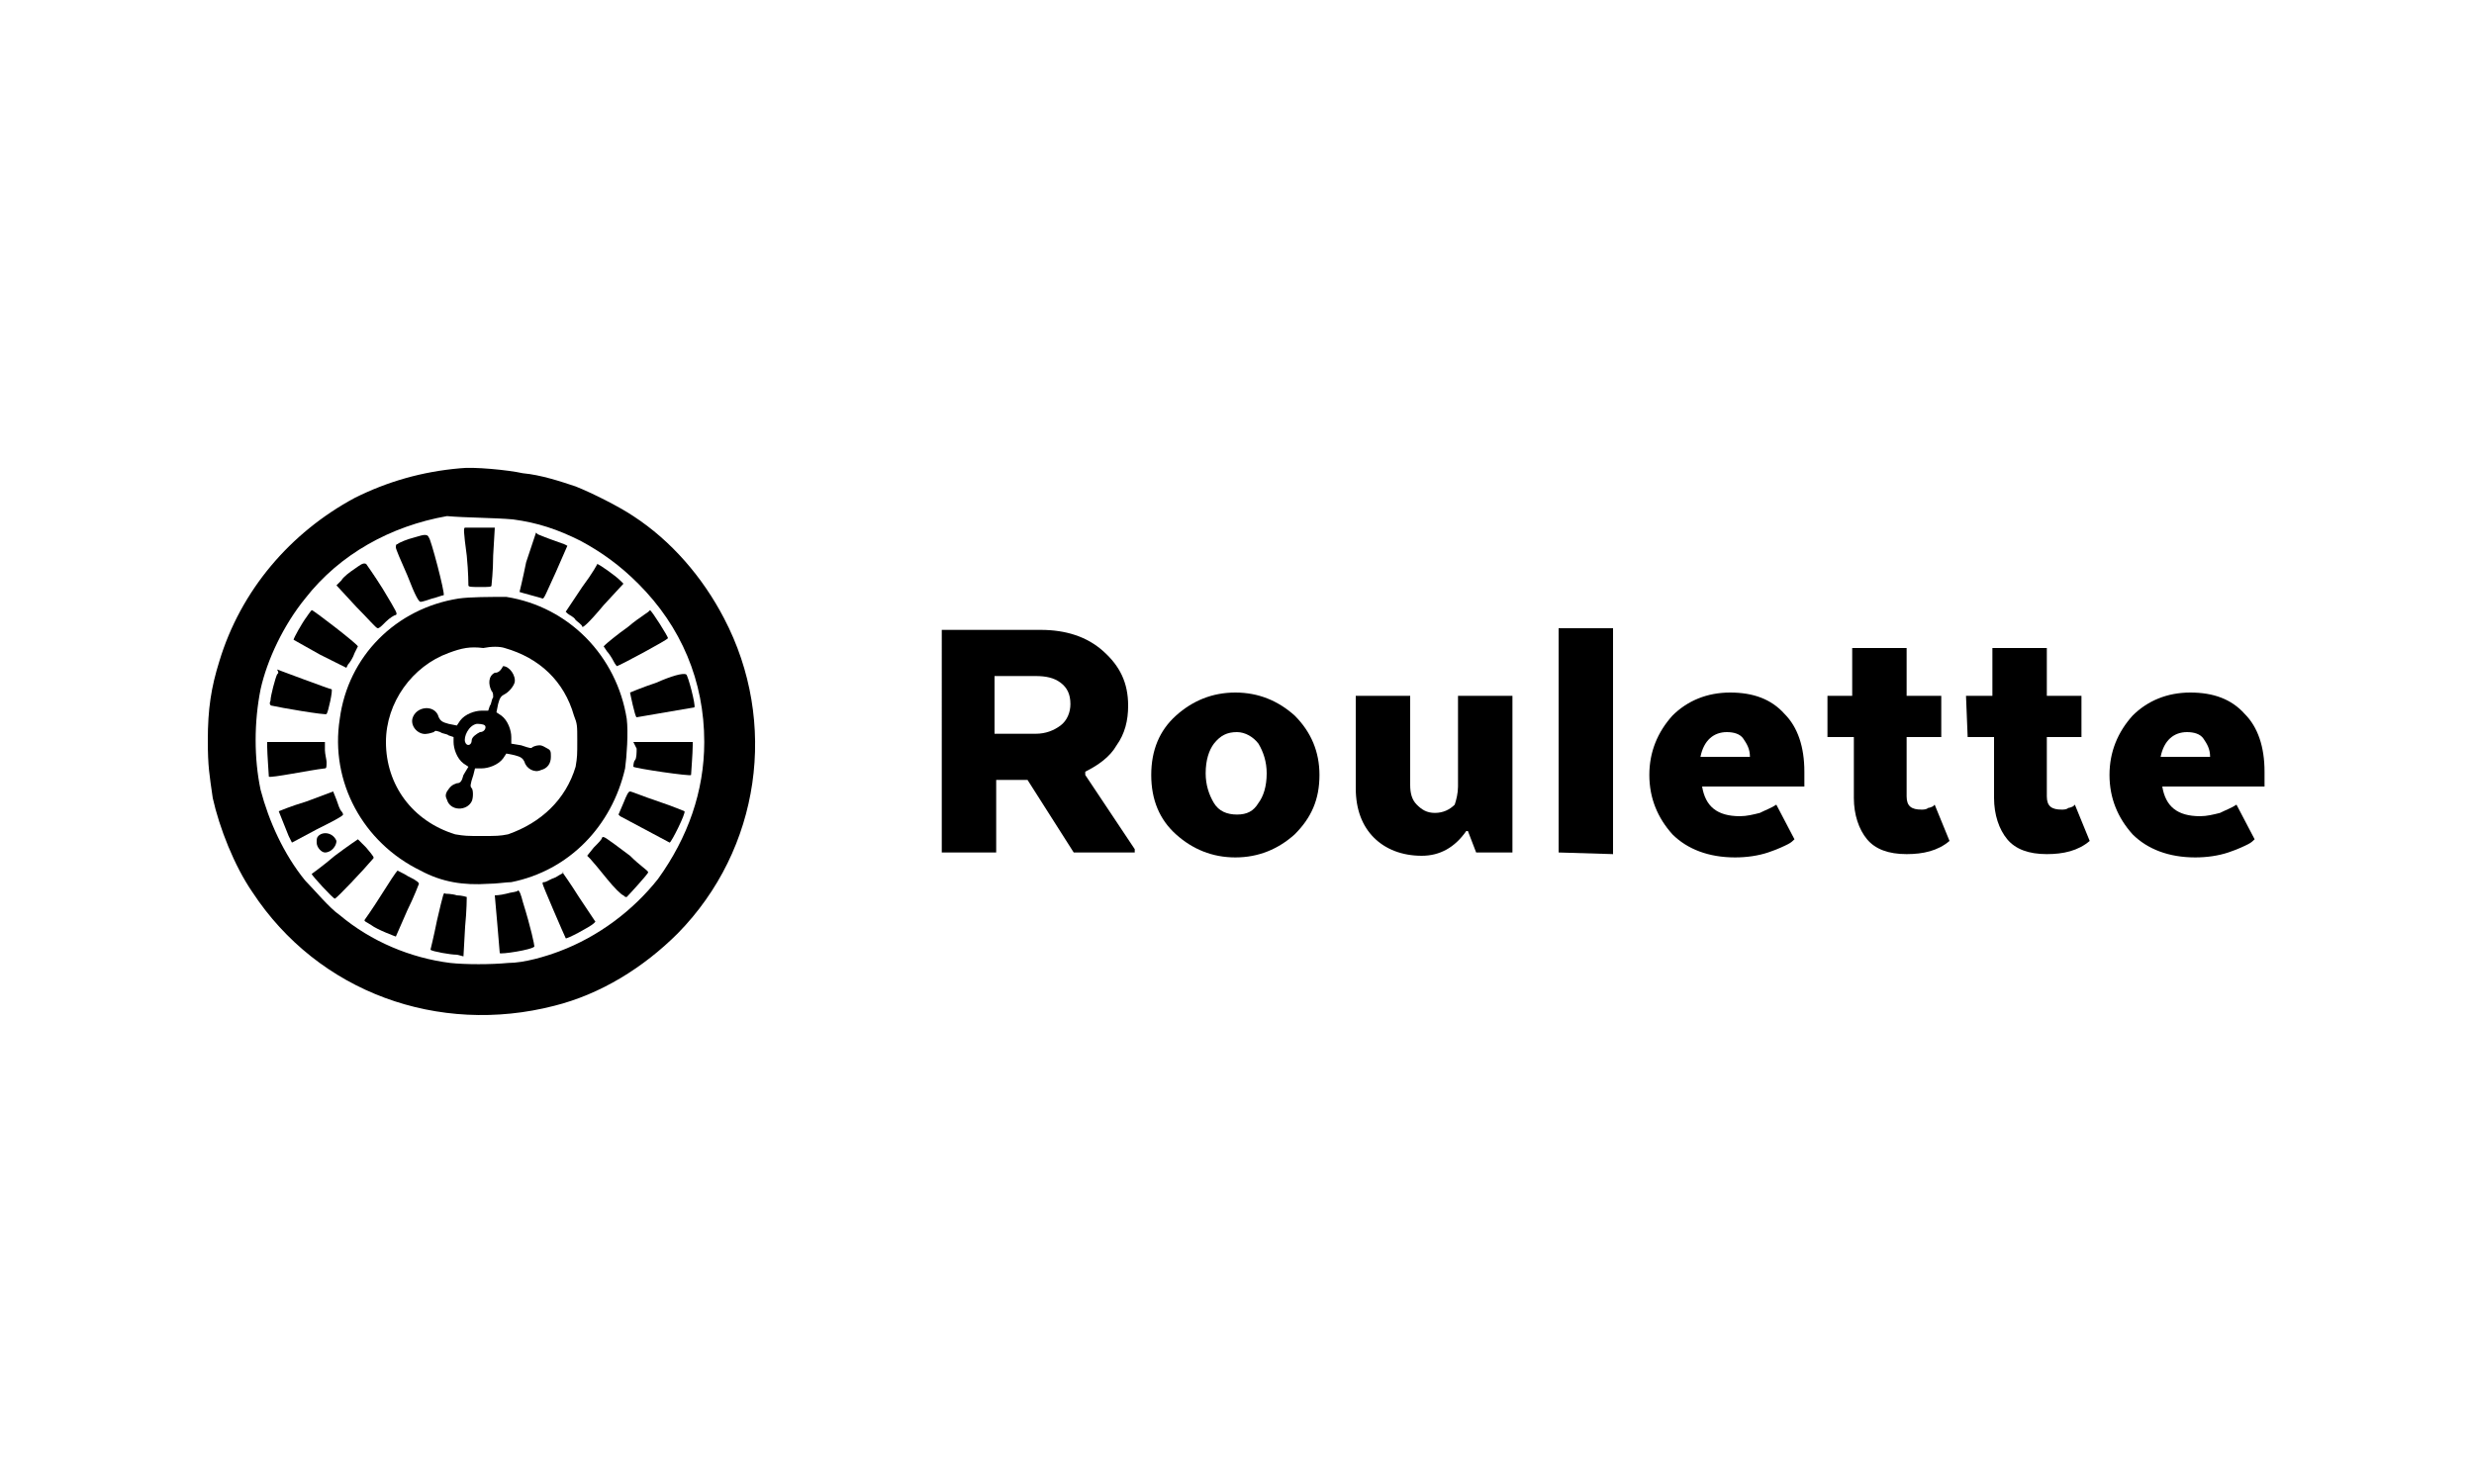
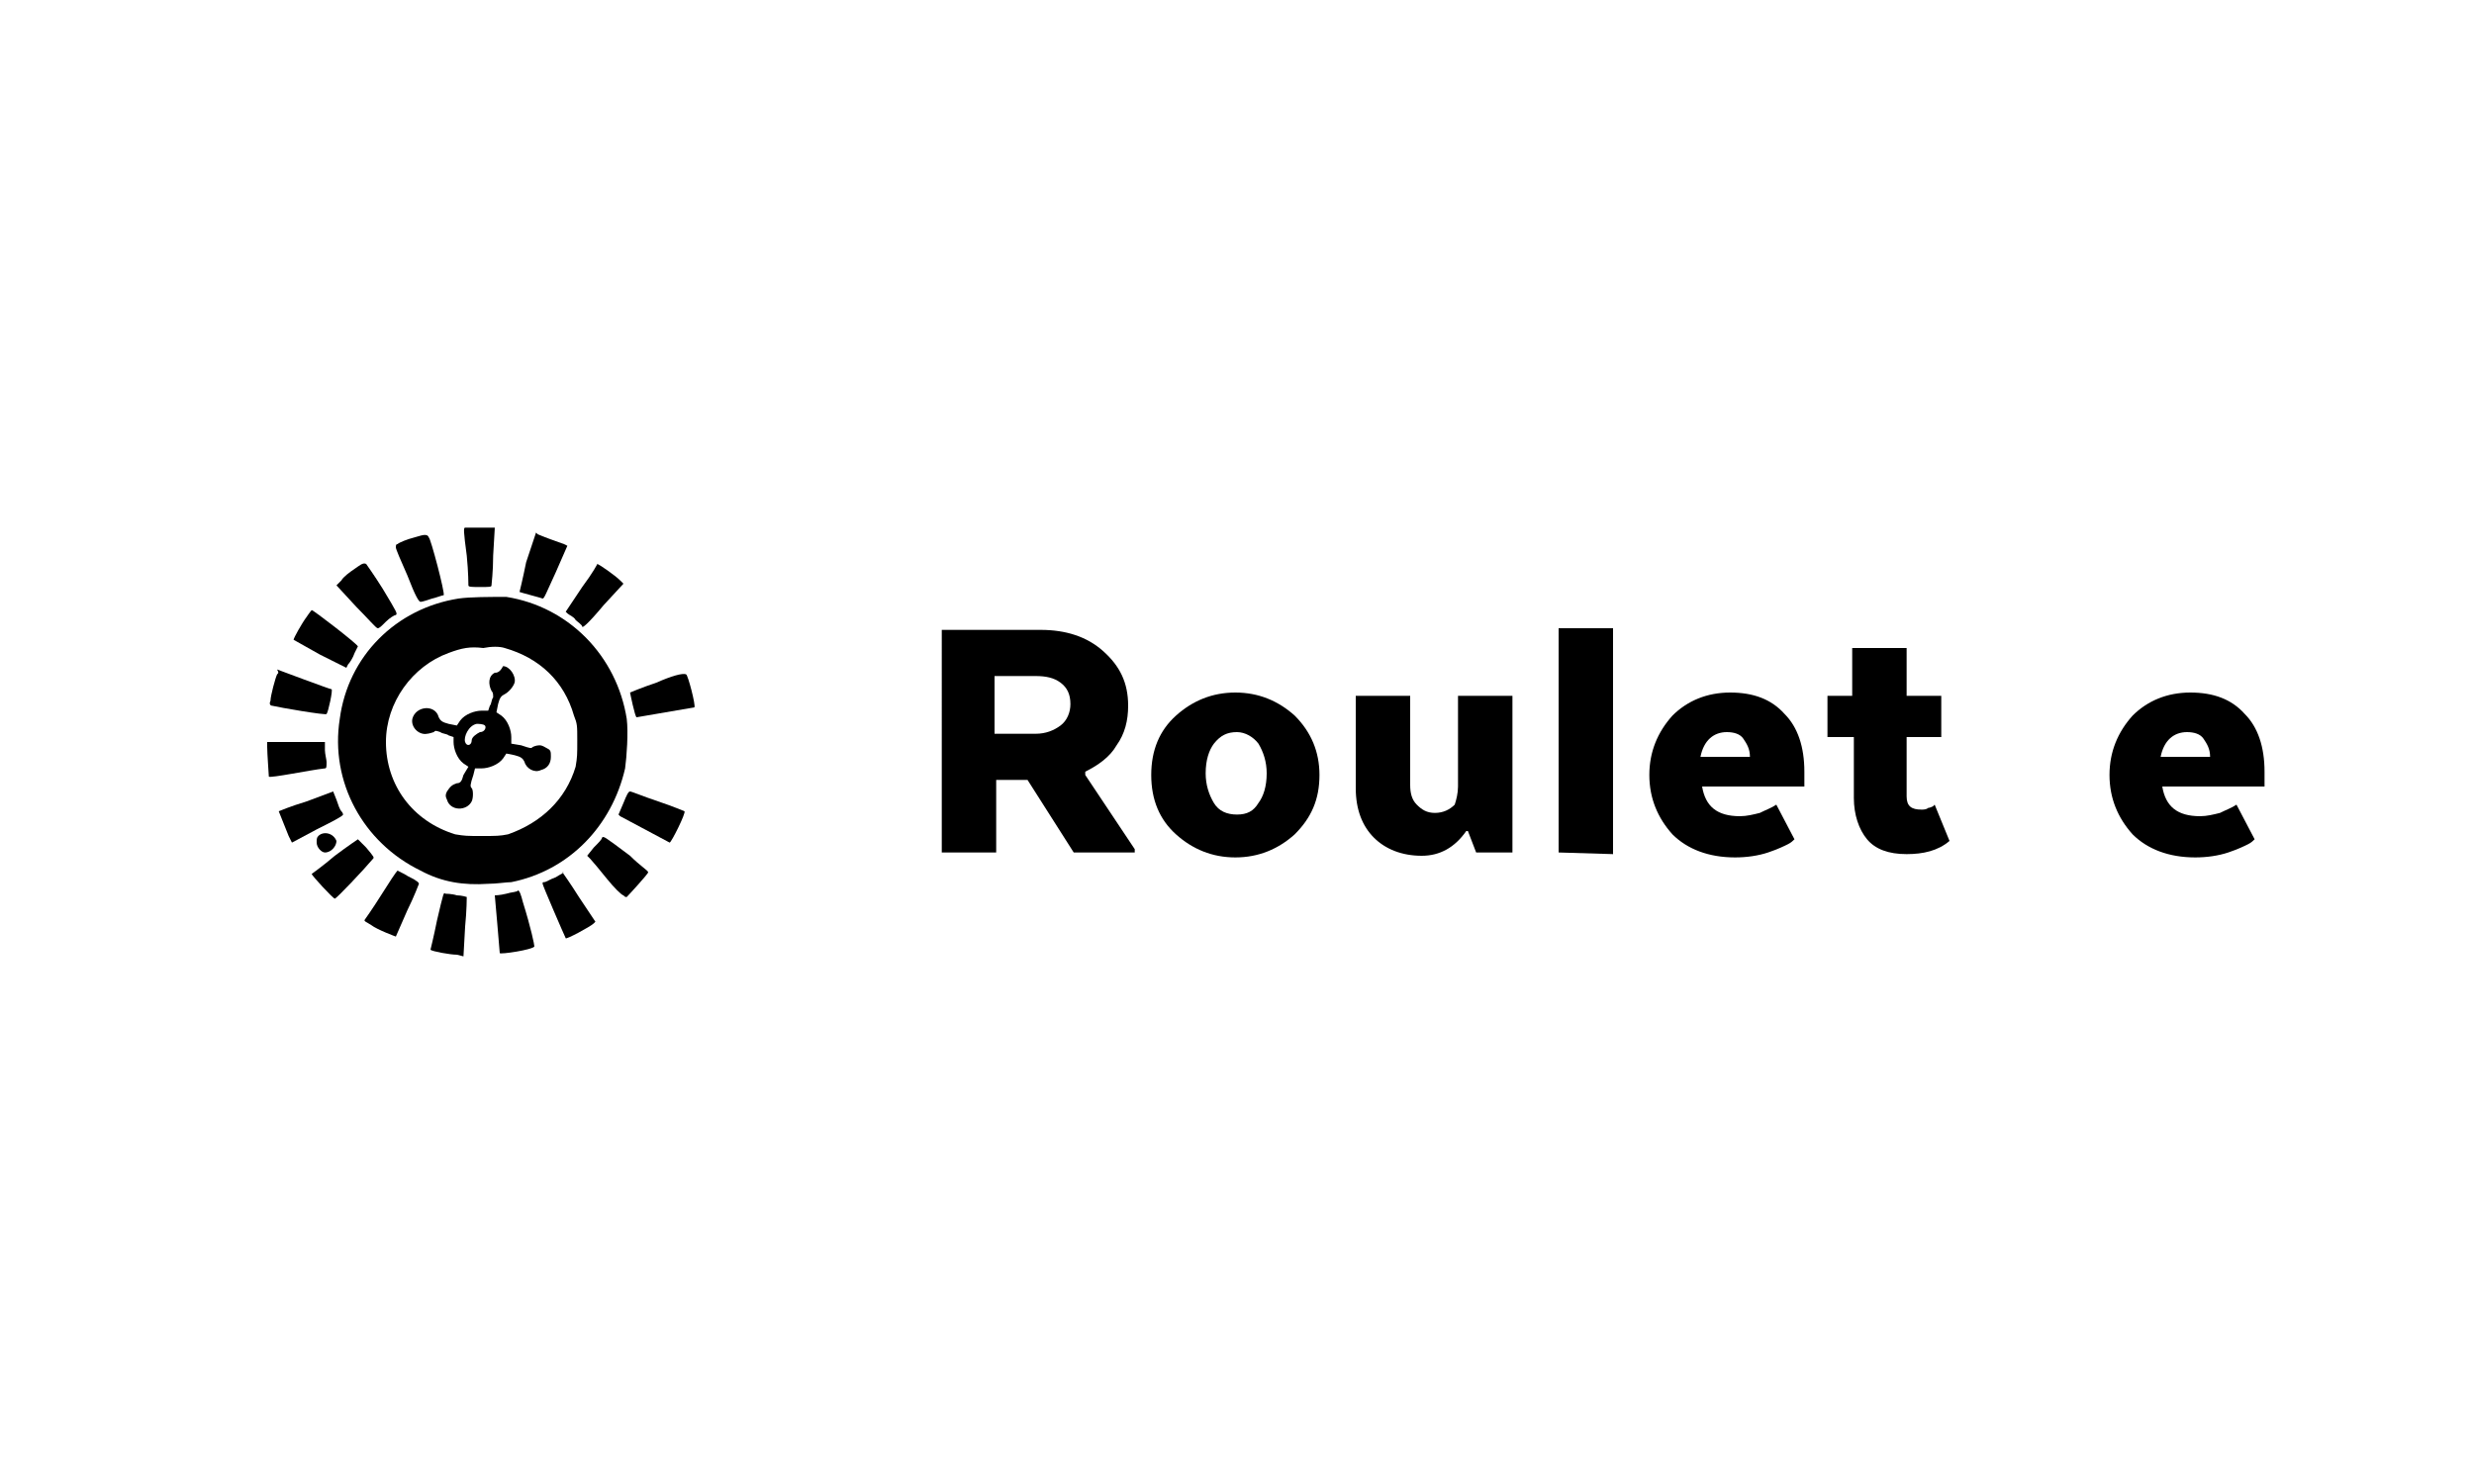
<svg xmlns="http://www.w3.org/2000/svg" version="1.1" id="Layer_1" x="0px" y="0px" viewBox="0 0 150 90" style="enable-background:new 0 0 150 90;" xml:space="preserve">
  <g>
    <g>
      <g>
        <g>
-           <path d="M27.9,28.4c-2.3,0.2-4.4,0.8-6.4,1.8c-3.9,2.1-6.9,5.6-8.2,9.9c-0.5,1.6-0.7,2.9-0.7,4.8c0,1.6,0.1,2.1,0.3,3.5      c0.4,1.8,1.3,4.1,2.4,5.7c4,6.1,11.3,8.7,18.3,6.9c2.8-0.7,5.4-2.3,7.5-4.4c5-5.1,6.1-12.8,2.8-19.1c-1.3-2.5-3.2-4.7-5.5-6.2      c-0.9-0.6-2.5-1.4-3.5-1.8c-0.9-0.3-2.1-0.7-3.2-0.8C30.8,28.5,28.7,28.3,27.9,28.4z M31.1,31.5c1.5,0.2,2.7,0.6,4.1,1.3      c1.3,0.7,2.4,1.5,3.5,2.6c2.6,2.6,4,5.9,4,9.6c0,3-1,5.8-2.8,8.3c-1.5,1.9-3.6,3.5-6,4.4c-0.8,0.3-2.1,0.7-3.1,0.7      c-1,0.1-2.6,0.1-3.5,0c-2.4-0.3-4.8-1.3-6.7-2.9c-0.6-0.4-1.6-1.6-2.1-2.1c-1.3-1.6-2.2-3.6-2.7-5.5c-0.4-1.9-0.4-4.1,0-6.1      c0.4-1.8,1.4-3.9,2.7-5.5c2.1-2.7,5.2-4.4,8.6-5C28.2,31.4,30,31.4,31.1,31.5z" />
          <path d="M28.2,32c-0.1,0-0.1,0.2,0.1,1.7c0.1,1,0.1,1.8,0.1,1.8c0,0.1,0.2,0.1,0.7,0.1c0.6,0,0.7,0,0.7-0.1s0.1-0.8,0.1-1.8      L30,32h-0.1C29.9,32,28.4,32,28.2,32z" />
          <path d="M25.1,32.6c-0.4,0.1-0.9,0.3-1,0.4C24,33,24,33.1,24,33.2c0,0.1,0.3,0.8,0.7,1.7c0.5,1.3,0.7,1.6,0.8,1.6      c0.1,0,0.4-0.1,0.7-0.2c0.4-0.1,0.6-0.2,0.7-0.2c0.1-0.1-0.8-3.5-0.9-3.5C25.9,32.3,25.5,32.5,25.1,32.6z" />
          <path d="M31.9,34.1c-0.2,1-0.4,1.8-0.4,1.8s0.3,0.1,0.7,0.2c0.4,0.1,0.7,0.2,0.7,0.2c0.1,0,0.2-0.3,0.8-1.6l0.7-1.6L34.2,33      c-0.3-0.1-1.4-0.5-1.6-0.6l-0.1-0.1L31.9,34.1z" />
          <path d="M21.5,34.5c-0.3,0.2-0.7,0.5-0.8,0.7l-0.3,0.3l1.2,1.3c0.7,0.7,1.2,1.3,1.3,1.3c0.1,0,0.2-0.1,0.5-0.4      c0.2-0.2,0.5-0.4,0.6-0.4c0.1-0.1,0.1-0.1-0.8-1.6c-0.5-0.8-1-1.5-1-1.5C22,34.1,21.8,34.3,21.5,34.5z" />
          <path d="M35.3,35.6l-1,1.5l0.1,0.1c0.1,0.1,0.4,0.2,0.5,0.4c0.1,0.1,0.4,0.3,0.4,0.4s0.3-0.1,1.3-1.3l1.2-1.3l-0.2-0.2      c-0.3-0.3-1.3-1-1.4-1C36.3,34.1,35.9,34.8,35.3,35.6z" />
          <path d="M27.8,36.3c-3.8,0.6-6.7,3.5-7.2,7.3c-0.6,3.8,1.4,7.5,4.9,9.2c1.3,0.7,2.6,0.9,4.1,0.8c0.5,0,1.1-0.1,1.4-0.1      c3.5-0.7,6.1-3.4,6.9-6.9c0.1-0.7,0.2-2.2,0.1-3c-0.6-3.8-3.5-6.8-7.3-7.4C29.7,36.2,28.5,36.2,27.8,36.3z M30.6,39.3      c2.1,0.6,3.6,2,4.2,4.1C35,43.9,35,44,35,44.9s0,1-0.1,1.6c-0.6,2-2.1,3.4-4.1,4.1c-0.5,0.1-0.7,0.1-1.6,0.1s-1,0-1.6-0.1      c-2.6-0.8-4.2-3-4.2-5.6c0-2.4,1.6-4.6,3.8-5.4c0.8-0.3,1.3-0.4,2.1-0.3C29.8,39.2,30.3,39.2,30.6,39.3z" />
          <path d="M30,40.8c-0.4,0.2-0.4,0.7-0.2,1.1c0.1,0.1,0.1,0.2,0.1,0.4c-0.1,0.1-0.1,0.4-0.2,0.5l-0.1,0.3h-0.4      c-0.4,0-1,0.2-1.3,0.6L27.7,44l-0.5-0.1c-0.4-0.1-0.5-0.2-0.6-0.4c-0.2-0.8-1.4-0.7-1.6,0.1c-0.1,0.5,0.4,1,0.9,0.9      c0.1,0,0.4-0.1,0.4-0.1c0.1-0.1,0.1-0.1,0.4,0c0.1,0.1,0.4,0.1,0.5,0.2l0.3,0.1V45c0,0.4,0.2,1,0.6,1.3l0.3,0.2L28.1,47      c-0.1,0.4-0.2,0.5-0.4,0.5c-0.3,0.1-0.4,0.2-0.6,0.5c-0.1,0.2-0.1,0.3,0,0.5c0.2,0.7,1.2,0.7,1.5,0.1c0.1-0.2,0.1-0.7,0-0.8      s-0.1-0.2,0.1-0.8l0.1-0.4h0.4c0.4,0,1-0.2,1.3-0.6l0.2-0.3l0.5,0.1c0.4,0.1,0.5,0.2,0.6,0.4c0.1,0.4,0.6,0.7,1,0.5      c0.4-0.1,0.6-0.4,0.6-0.8c0-0.3,0-0.4-0.2-0.5s-0.3-0.2-0.5-0.2s-0.4,0.1-0.4,0.1c-0.1,0.1-0.1,0.1-0.7-0.1L31,45.1v-0.4      c0-0.4-0.2-1-0.6-1.3l-0.3-0.2l0.1-0.5c0.1-0.4,0.2-0.5,0.4-0.6c0.2-0.1,0.5-0.4,0.6-0.7c0.1-0.4-0.3-1-0.7-1      C30.3,40.8,30.1,40.8,30,40.8z M29.4,44c0.1,0.1,0,0.4-0.3,0.4c-0.2,0.1-0.5,0.3-0.5,0.5c0,0.3-0.3,0.4-0.4,0.1      c-0.1-0.3,0.2-1,0.7-1.1C29,43.9,29.3,43.9,29.4,44z" />
          <path d="M18.6,37.4c-0.3,0.4-0.8,1.3-0.8,1.4c0,0,0.7,0.4,1.6,0.9l1.6,0.8l0.1-0.2c0.1-0.1,0.3-0.4,0.4-0.7      c0.1-0.2,0.2-0.4,0.2-0.4C21.6,39,19,37,18.9,37C18.9,37,18.8,37.1,18.6,37.4z" />
-           <path d="M38.1,38c-0.7,0.5-1.3,1-1.4,1.1l-0.1,0.1l0.2,0.3c0.1,0.1,0.3,0.4,0.4,0.6s0.2,0.3,0.2,0.3c0.1,0,3.1-1.6,3.1-1.7      c0-0.1-1-1.7-1.1-1.7C39.4,37.1,38.8,37.4,38.1,38z" />
          <path d="M16.8,40.9c-0.1,0.2-0.4,1.3-0.4,1.6c-0.1,0.2,0,0.3,0.1,0.3c0.4,0.1,3.3,0.6,3.3,0.5c0.1-0.1,0.4-1.5,0.3-1.5      s-3.3-1.2-3.3-1.2C16.9,40.8,16.9,40.8,16.8,40.9z" />
          <path d="M39.8,41.4c-0.9,0.3-1.6,0.6-1.6,0.6s0.3,1.5,0.4,1.5l3.5-0.6c0.1-0.1-0.4-2-0.5-2C41.4,40.8,40.7,41,39.8,41.4z" />
          <path d="M16.2,45.3c0,0.4,0.1,1.7,0.1,1.8c0.1,0.1,2.5-0.4,3.4-0.5c0.1,0,0.1-0.1,0.1-0.4c0-0.1-0.1-0.5-0.1-0.7V45H18h-1.8      V45.3L16.2,45.3z" />
-           <path d="M38.6,45.4c0,0.2,0,0.6-0.1,0.7s-0.1,0.4-0.1,0.4c0.1,0.1,3.5,0.6,3.5,0.5s0.1-1.3,0.1-1.8V45h-1.8h-1.8L38.6,45.4z" />
          <path d="M18.6,48.6c-1,0.3-1.7,0.6-1.7,0.6s0.4,1,0.6,1.5l0.2,0.4l1.5-0.8c0.8-0.4,1.6-0.8,1.6-0.9c0,0,0-0.1-0.1-0.2      c-0.1-0.1-0.2-0.4-0.3-0.7L20.2,48L18.6,48.6z" />
          <path d="M37.8,48.7l-0.3,0.7l0.1,0.1c0.2,0.1,3,1.6,3,1.6c0.1,0,1-1.8,0.9-1.9c0,0-0.7-0.3-1.6-0.6C39,48.3,38.3,48,38.2,48      S38,48.2,37.8,48.7z" />
          <path d="M19.3,50.7c-0.1,0.1-0.1,0.2-0.1,0.4c0,0.3,0.3,0.6,0.5,0.6c0.4,0,0.7-0.4,0.7-0.7C20.2,50.5,19.6,50.4,19.3,50.7z" />
          <path d="M36.5,50.8c0,0.1-0.2,0.3-0.5,0.6l-0.4,0.5l0.2,0.2c0.1,0.1,0.6,0.7,1,1.2s0.9,1,1,1c0.1,0.1,0.1,0.1,0.2,0.1      c0.1-0.1,1.3-1.4,1.3-1.5s-0.5-0.4-1.1-1C36.6,50.7,36.6,50.7,36.5,50.8z" />
          <path d="M20.3,51.9c-0.7,0.6-1.4,1.1-1.4,1.1c0,0.1,1.3,1.5,1.4,1.5s1.8-1.8,2.3-2.4c0.1-0.1,0.1-0.1-0.4-0.7      c-0.3-0.3-0.5-0.5-0.5-0.5S21.1,51.3,20.3,51.9z" />
          <path d="M23.1,54.3c-0.5,0.8-1,1.5-1,1.5c0,0.1,0.1,0.1,0.4,0.3c0.4,0.3,1.5,0.7,1.5,0.7s0.3-0.7,0.7-1.6      c0.4-0.8,0.7-1.6,0.7-1.6s0-0.1-0.2-0.2c-0.1-0.1-0.4-0.2-0.7-0.4c-0.2-0.1-0.4-0.2-0.4-0.2C24,52.9,23.6,53.5,23.1,54.3z" />
          <path d="M33.7,53.2c-0.3,0.1-0.6,0.3-0.7,0.3c-0.1,0-0.1,0-0.1,0.1s1.3,3.1,1.4,3.3c0,0.1,1.5-0.7,1.7-0.9l0.1-0.1l-1-1.5      c-0.5-0.8-1-1.5-1-1.5C34.3,52.9,34,53,33.7,53.2z" />
          <path d="M26.5,55.8c-0.2,1-0.4,1.8-0.4,1.8c0.1,0.1,1.2,0.3,1.6,0.3l0.4,0.1l0.1-1.8c0.1-1,0.1-1.8,0.1-1.8s-0.3-0.1-0.6-0.1      c-0.3-0.1-0.7-0.1-0.7-0.1C26.9,54.1,26.9,54.1,26.5,55.8z" />
          <path d="M30.7,54.2c-0.4,0.1-0.7,0.1-0.7,0.1s0.3,3.4,0.3,3.5s2-0.2,2.1-0.4c0-0.1-0.2-1.1-0.7-2.7c-0.1-0.4-0.2-0.7-0.3-0.7      C31.4,54.1,31,54.1,30.7,54.2z" />
        </g>
      </g>
    </g>
    <g>
      <path d="M57.1,38.2h6c1.5,0,2.8,0.4,3.8,1.3c1,0.9,1.5,1.9,1.5,3.3c0,0.9-0.2,1.7-0.7,2.4c-0.4,0.7-1.1,1.2-1.9,1.6V47l3,4.5v0.2    h-3.7l-2.8-4.4h-1.9v4.4h-3.3C57.1,51.7,57.1,38.2,57.1,38.2z M64.9,42.7c0-0.6-0.2-1-0.6-1.3S63.4,41,62.8,41h-2.5v3.5h2.5    c0.6,0,1.1-0.2,1.5-0.5C64.7,43.7,64.9,43.2,64.9,42.7z" />
      <path d="M80,47c0,1.5-0.5,2.6-1.5,3.6c-1,0.9-2.2,1.4-3.6,1.4s-2.6-0.5-3.6-1.4s-1.5-2.1-1.5-3.6s0.5-2.7,1.5-3.6    c1-0.9,2.2-1.4,3.6-1.4s2.6,0.5,3.6,1.4C79.5,44.4,80,45.6,80,47z M75,49.4c0.6,0,1-0.2,1.3-0.7c0.3-0.4,0.5-1,0.5-1.8    c0-0.7-0.2-1.3-0.5-1.8c-0.3-0.4-0.8-0.7-1.3-0.7c-0.6,0-1,0.2-1.4,0.7c-0.3,0.4-0.5,1-0.5,1.8c0,0.7,0.2,1.3,0.5,1.8    S74.4,49.4,75,49.4z" />
      <path d="M88.4,47.7v-5.5h3.3v9.5h-2.2L89,50.4h-0.1c-0.7,1-1.6,1.5-2.7,1.5c-1.2,0-2.2-0.4-2.9-1.1c-0.7-0.7-1.1-1.7-1.1-3v-5.6    h3.3v5.4c0,0.5,0.1,0.9,0.4,1.2s0.6,0.5,1.1,0.5s0.9-0.2,1.2-0.5C88.3,48.5,88.4,48.1,88.4,47.7z" />
      <path d="M94.5,51.7V38.1h3.3v13.7L94.5,51.7L94.5,51.7z" />
      <path d="M107.7,48.8l1.1,2.1c-0.1,0.1-0.2,0.2-0.4,0.3c-0.2,0.1-0.6,0.3-1.2,0.5s-1.3,0.3-2,0.3c-1.6,0-2.9-0.5-3.8-1.4    c-0.9-1-1.4-2.2-1.4-3.6c0-1.4,0.5-2.6,1.4-3.6c0.9-0.9,2.1-1.4,3.5-1.4s2.5,0.4,3.3,1.3c0.8,0.8,1.2,2,1.2,3.5v0.9h-6.2    c0.2,1.2,0.9,1.8,2.3,1.8c0.4,0,0.8-0.1,1.2-0.2C107.1,49.1,107.4,49,107.7,48.8L107.7,48.8z M104.7,44.4c-0.8,0-1.4,0.5-1.6,1.5    h3c0-0.5-0.2-0.8-0.4-1.1C105.5,44.5,105.1,44.4,104.7,44.4z" />
      <path d="M110.7,42.2h1.6v-2.9h3.3v2.9h2.1v2.5h-2.1v3.6c0,0.6,0.3,0.8,0.9,0.8c0.1,0,0.3,0,0.4-0.1c0.1,0,0.3-0.1,0.3-0.1l0.1-0.1    l0.9,2.2c-0.7,0.6-1.6,0.8-2.6,0.8c-1.1,0-1.9-0.3-2.4-0.9c-0.5-0.6-0.8-1.5-0.8-2.5v-3.7h-1.6v-2.5H110.7z" />
-       <path d="M119.2,42.2h1.6v-2.9h3.3v2.9h2.1v2.5h-2.1v3.6c0,0.6,0.3,0.8,0.9,0.8c0.1,0,0.3,0,0.4-0.1c0.1,0,0.3-0.1,0.3-0.1l0.1-0.1    l0.9,2.2c-0.7,0.6-1.6,0.8-2.6,0.8c-1.1,0-1.9-0.3-2.4-0.9c-0.5-0.6-0.8-1.5-0.8-2.5v-3.7h-1.6L119.2,42.2L119.2,42.2z" />
      <path d="M135.6,48.8l1.1,2.1c-0.1,0.1-0.2,0.2-0.4,0.3s-0.6,0.3-1.2,0.5c-0.6,0.2-1.3,0.3-2,0.3c-1.6,0-2.9-0.5-3.8-1.4    c-0.9-1-1.4-2.2-1.4-3.6c0-1.4,0.5-2.6,1.4-3.6c0.9-0.9,2.1-1.4,3.5-1.4s2.5,0.4,3.3,1.3c0.8,0.8,1.2,2,1.2,3.5v0.9h-6.2    c0.2,1.2,0.9,1.8,2.3,1.8c0.4,0,0.8-0.1,1.2-0.2C135,49.1,135.3,49,135.6,48.8L135.6,48.8z M132.6,44.4c-0.8,0-1.4,0.5-1.6,1.5h3    c0-0.5-0.2-0.8-0.4-1.1C133.4,44.5,133,44.4,132.6,44.4z" />
    </g>
  </g>
</svg>